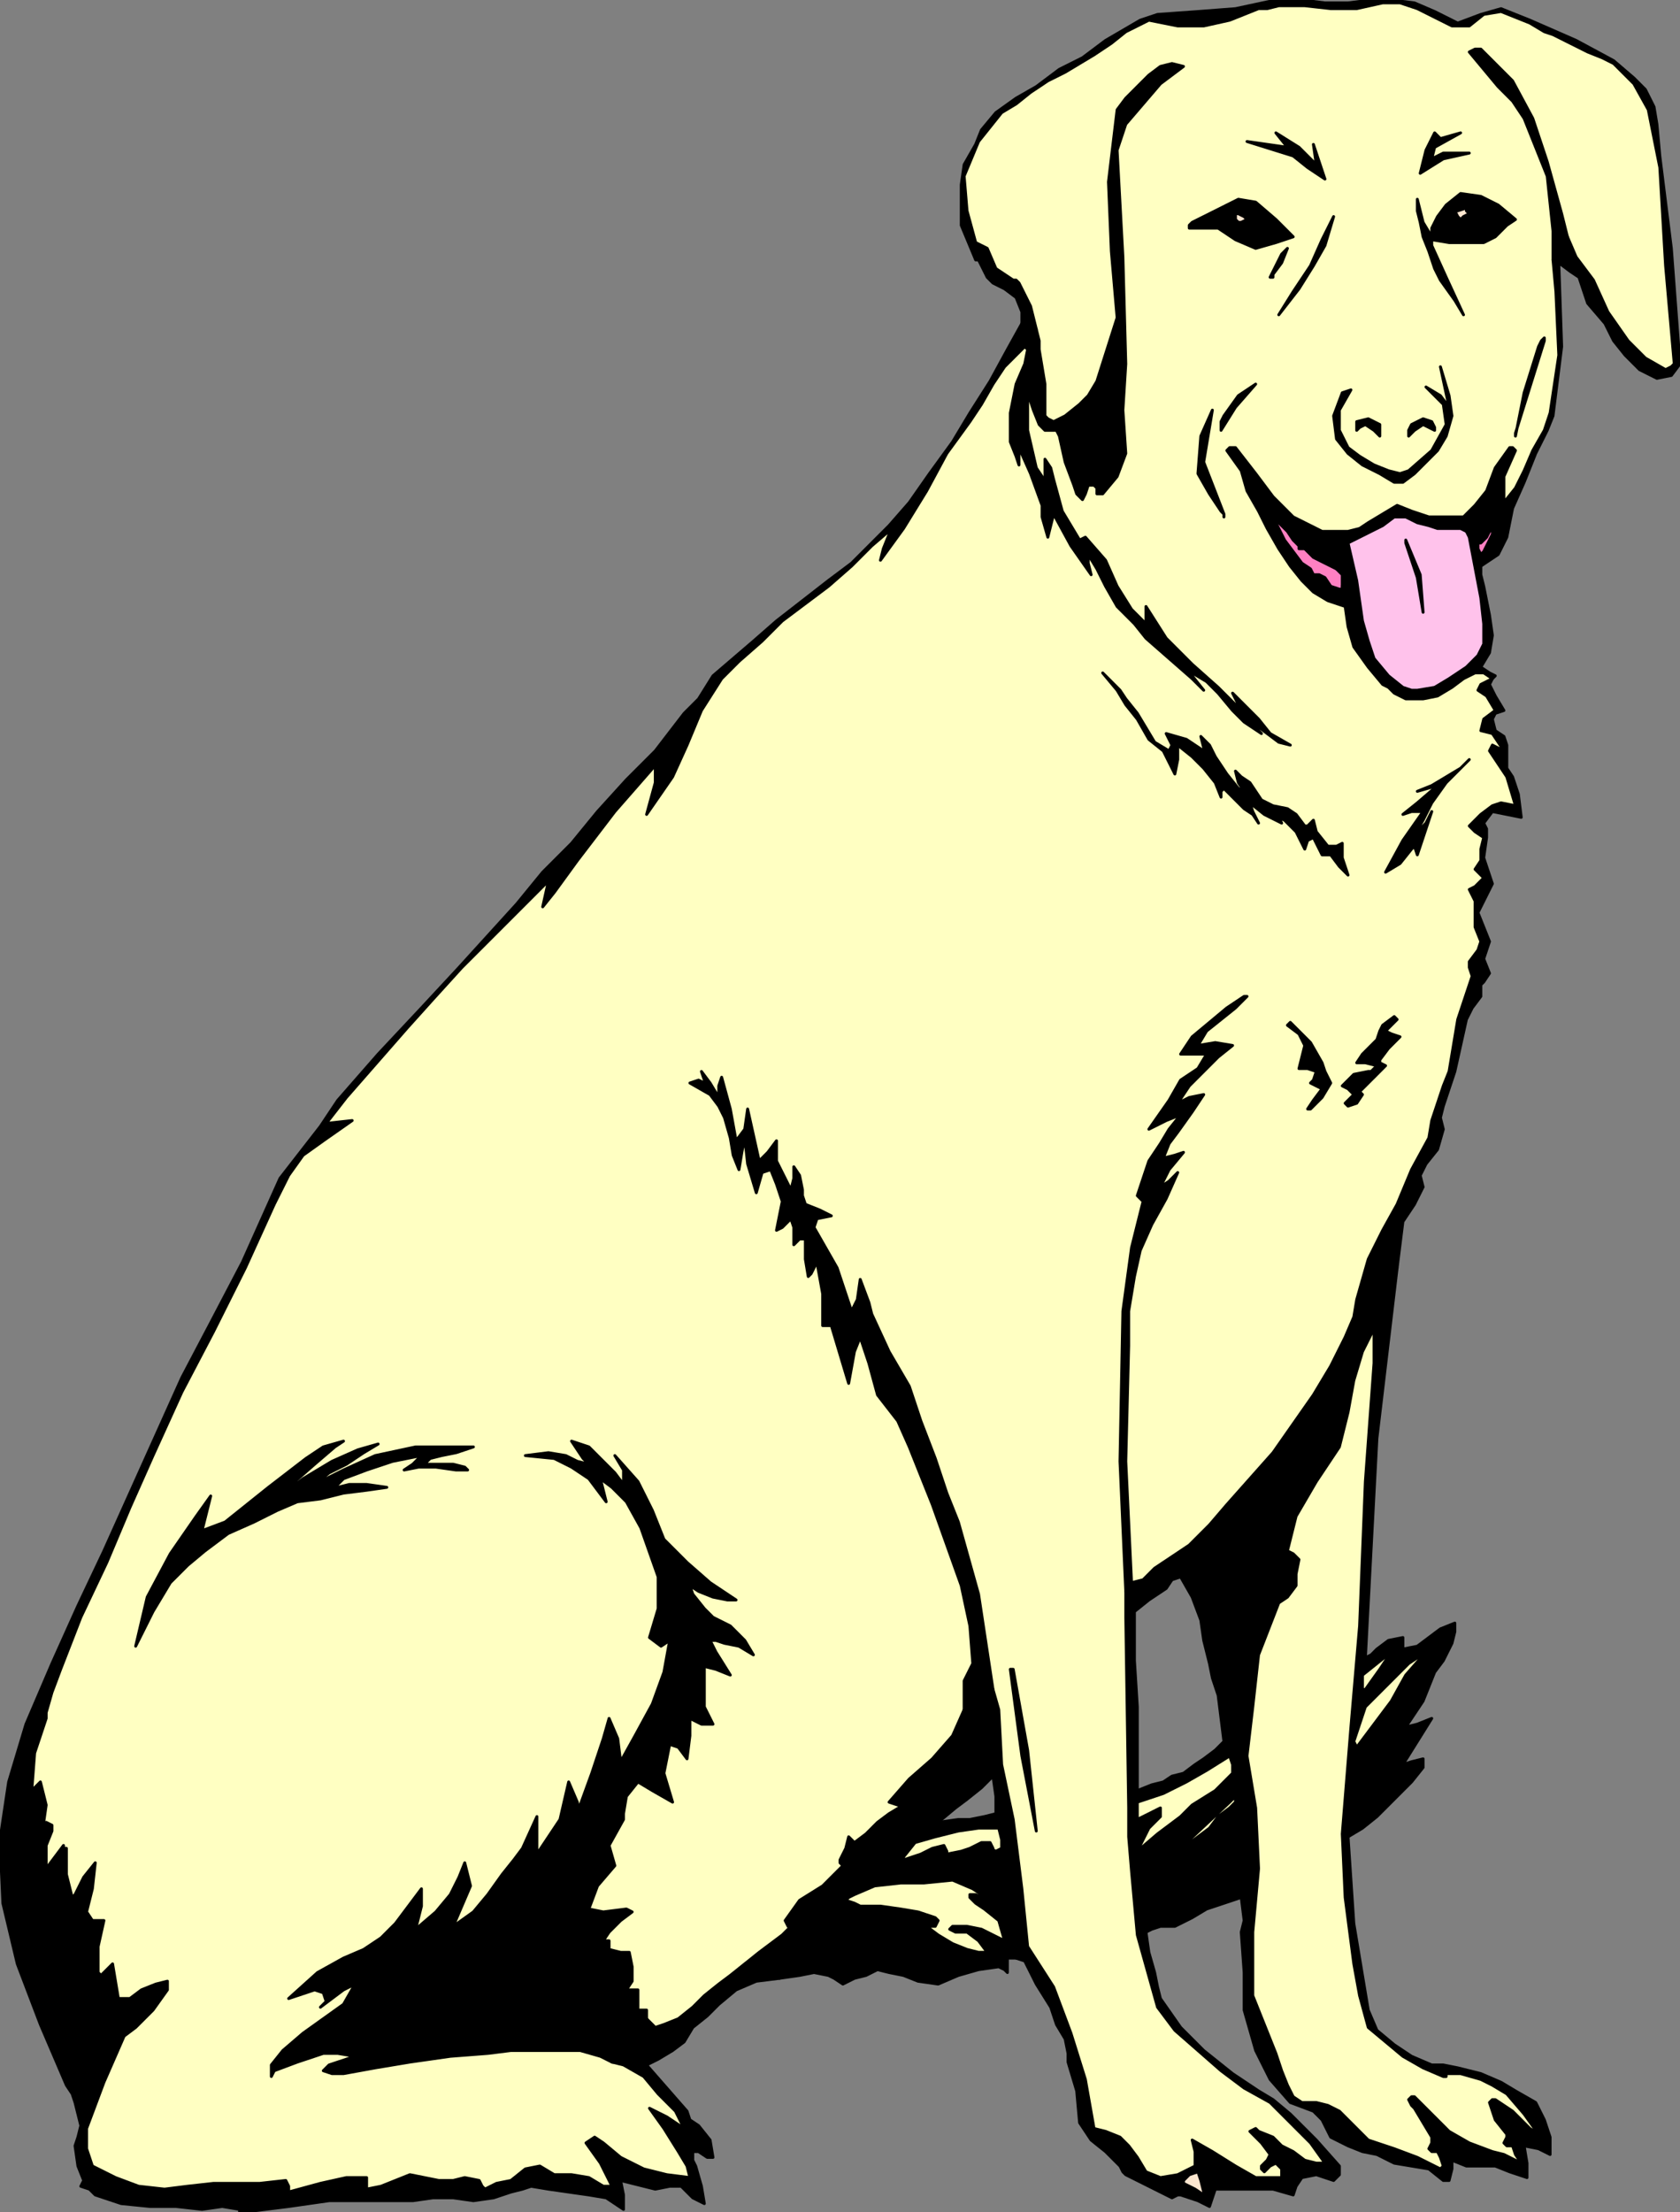
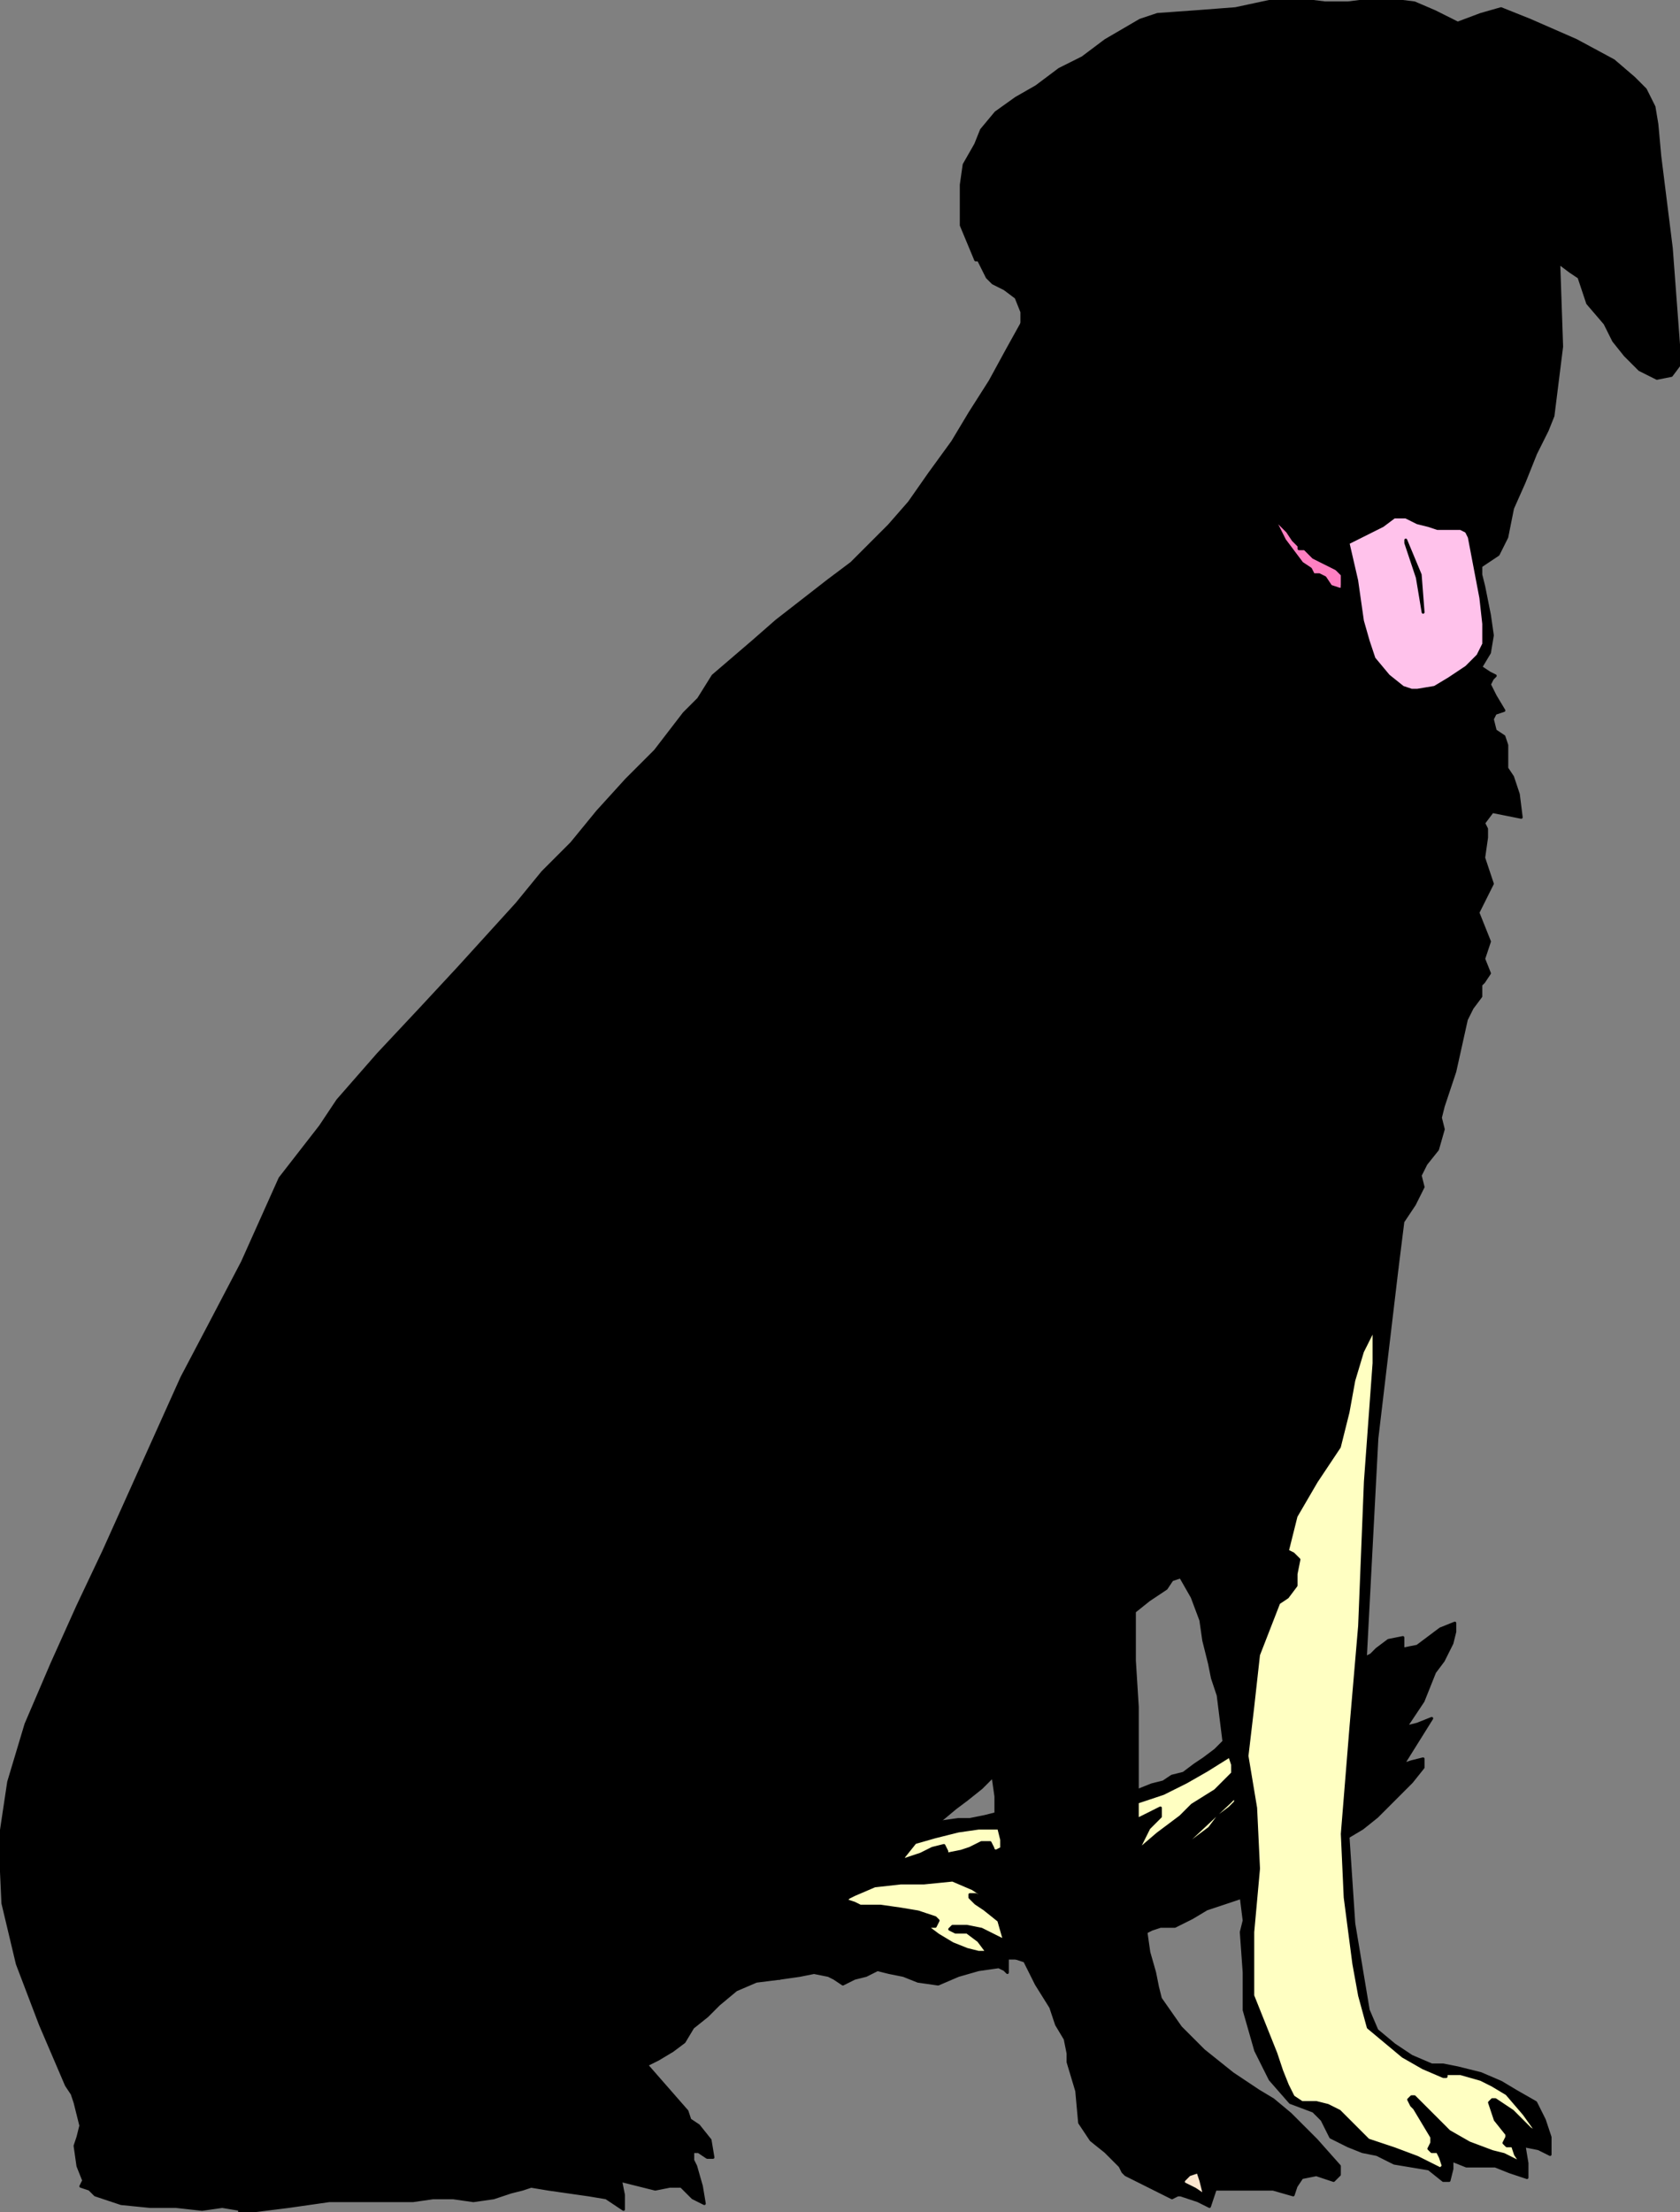
<svg xmlns="http://www.w3.org/2000/svg" width="582" height="766" fill-rule="evenodd" stroke-linecap="round" preserveAspectRatio="none">
  <rect width="100%" height="100%" fill="#808080" stroke="none" />
  <style>.pen0{stroke:#000;stroke-width:1;stroke-linejoin:round}.brush3{fill:#000}.brush4{fill:#ffffc2}.brush5{fill:#fce6cf}.brush7{fill:#ff80c2}</style>
  <path d="m467 636 2 30 5 30 3 7 6 5 6 4 7 3h4l5 1 4 1 4 1 7 3 5 3 7 4 3 6 2 6v6l-4-2-5-1 1 6v5l-3-1-3-1-5-2h-10l-5-2v3l-1 4h-2l-5-4-6-1-6-1-6-3-5-1-5-2-6-3-3-6-3-3-8-3-7-8-5-10-2-7-2-7v-13l-1-14 1-4-1-8-1-27-1-8-1-8v-3l-1-3-2-5-1-8-1-8-2-6-1-5-2-8-1-7-3-8-4-7-3 1-2 3-6 4-5 4v17l1 16v50l3 28 1 7 2 7 1 5 1 4 7 10 8 8 10 8 9 6 5 3 6 5 9 9 8 9v3l-2 2-6-2-5 1-2 3-1 3-7-2h-20l-1 3-1 3-4-2-6-2h-1l-2 1-4-2-4-2-4-2-4-2-1-1-1-2-5-5-5-4-2-3-2-3-1-11-3-10v-3l-1-5-3-5-2-6-5-8-4-8-3-1-4-6-1-32v-3l-1-4-1-5v-6l-1-7-4 4-5 4-4 3-6 5-8 7-4 5-17 13-3 2-23 27-8 1-7 3-6 5-4 4-5 4-3 5-4 3-5 3-4 2 7 8 7 8 1 3 3 2 4 5 1 6h-2l-3-2h-2v3l1 2 2 7 1 6-4-2-4-4h-4l-5 1-4-1-4-1-4-1 1 5v5l-3-2-3-2-6-1-7-1-7-1-6-1-3 1-4 1-6 2-7 1-7-1h-7l-7 1h-29l-7 1-7 1-8 1-8 1h0-1v-1l-6-1-7 1-9-1h-9l-10-1-9-3-2-2-3-1h0l1-2-2-5-1-7 1-3 1-4-1-4-1-4-1-3-2-3-9-21-8-21-5-21-1-22 3-20 6-20 9-21 9-20 9-19 9-20 9-20 9-20 10-19 11-21 13-29 14-18 6-9 14-16 15-16 13-14 10-11 10-11 9-11 10-10 9-11 10-11 10-10 10-13 5-5 5-8 7-6 7-6 8-7 9-7 9-7 8-6 13-13 7-8 7-10 8-11 6-10 7-11 6-11 5-9v-4l-2-5-4-3-4-2-2-2-2-4-1-2h-1l-5-12V64l1-7 4-7 2-5 5-6 7-5 7-4 8-6 8-4 8-6 12-7 6-2 14-1 13-1 14-3h9l8 1h8l8-1h7l8 1 7 3 8 4 8-3 7-2 10 4 16 7 13 7 7 6 4 4 3 6 1 6 1 11 4 32 3 40-3 4-5 1-6-3-5-5-4-5-3-6-6-7-3-9-3-2-4-3 1 29-3 24-2 5-4 8-4 10-4 9-2 10-3 6-6 4v3l1 4 2 10 1 7-1 6-3 5 3 2 2 1-1 1-1 2 2 4 3 5-3 1-1 2 1 4 3 2 1 3v8l2 3 2 6 1 8-10-2-3 4 1 2v3l-1 7 3 9-5 10 4 10-2 6 2 5-2 3-1 1v4l-3 4-2 4-2 9-2 9-2 6-2 6-1 4 1 4-2 7-4 5-2 4 1 4-3 6-4 6-2 16-7 59-4 76-1 6v5l1 6-2 6-2 6v3l-2 30z" class="pen0 brush3" />
  <path d="m469 603 2-6 2-6-1-6v-5l1-6 2-1 2-2 4-3 5-1v4l5-1 4-3 4-3 5-2v3l-1 4-1 2-2 4-3 4-4 10-6 9 4-1 5-2-5 8-5 8 3-1 4-1v3l-4 5-4 4-4 4-4 4-5 4-5 3 2-30v-3zm-199 82 23-27 3-2 17-13 4-5 8-7 7-1h4l5-1 4-1 1 5 1 4v3l1 32 4 6h-3v5l-1-1-2-1-7 1-7 2-7 3-7-1-5-2-5-1-4-1-4 2-4 1-4 2-3-2-2-1-5-1-5 1-7 1zm160-28-6 2-6 2-5 3-6 3h-5l-3 1-2 1-3-28v-21l5-2 4-1 3-2 4-1 4-3 3-2 4-3 3-3 2 5 1 3v3l1 8 1 8 1 27z" class="pen0 brush3" />
-   <path d="m224 699 3 3 3-1 5-2 5-4 4-4 5-4 4-3 5-4 5-4 4-3 4-3 3-3h-1l-1-2 5-7 8-5 4-4 3-3-1-1v-1l2-4 1-4 1 1 1 1 4-3 4-4 4-3 5-3h-2l-3-1 7-8 8-7 7-8 4-9 10-7 2 7 1 19 4 19 3 24 2 20 9 14 6 16 5 16 3 17 4 1 5 2 3 3 3 4 3 5 5 2 6-1 6-3v-5l-1-4 7 4 8 5 7 4h9v-3l-2-2-2 1-2 2-1-1v-1l2-2 1-2-3-4-4-4 2-1 1 1 5 2 3 3 4 2 4 3 4 1h3l-5-7-7-7-7-7-9-5-8-6-8-7-8-7-6-8-7-25-2-22-1-12v-10l-1-66v-9l2-3 4-1 4-4 6-4 6-4 7-7 6-7 8-9 8-9 7-10 7-10 6-10 5-10 3-7 1-6 2-7 2-7 5-10 5-9 5-12 6-11 1-6 2-6 2-6 2-5 3-18 5-15-1-3v-2l3-4 1-3-2-5v-9l-2-4 2-1 3-3-3-3 2-3v-4l1-4-3-2-2-2 4-4 4-3 3-1 5 1-3-10-6-9 1-2 4 2-4-6-4-1 1-4 4-3-3-5-3-2 1-2 4-2-3-2h-3l-4 2-4 3-5 3-5 1h-6l-4-2-2-2-2-1-5-6-5-7-2-7-1-7-6-2-5-3-4-4-4-5-4-6-4-7-3-6-4-7-2-7-5-7 1-1h2l7 9 6 8 7 7 10 5h9l4-1 3-2 5-3 5-3 5 2 6 2h12l4-4 4-5 3-8 5-7h1l1 1-4 9v9l4-5 3-6 3-7 4-7 2-6 3-20-1-22-1-11 5-8 3 7 3 4 3 4 5 11 7 10 6 6 7 4 2-1 1-1-3-34-2-34-2-10-2-10-5-9-7-7-4-2-5-2-4-2-4-2-4-2-3-1-5-3-5-2-5-2-6 1-5 4h-6l-6-3-6-3-6-2h-6l-9 2h-9l-9-1h-9l-4 1h-3l-10 4-9 2h-9l-10-2-4 2-4 2-5 4-6 4-5 3-5 3-6 3-6 4-5 4-5 3-8 10-5 12 1 12 3 11 2 1 2 1 3 7 6 4h1l1 1 4 8 2 8-4 6-1 1-6 6-4 6-4 7-4 6-8 11-7 13-8 13-8 11 1-4 2-5 1-1v-1l-7 6-7 7-8 7-8 6-8 6-7 7-8 7-6 6-7 11-5 12-5 11-9 13 3-11v-6l-14 16-13 17-8 11-4 5 2-9-8 8-7 7-8 8-7 7-10 11-9 10-7 8-7 8-7 8-7 9 9-1-10 7-7 5-5 7-5 10-10 22-11 22-11 21-10 22-8 18-8 19-9 19-7 18-3 8-2 7v2l-4 12-1 13 1-1 2-2 2 8-1 7h1v-1l2 1v2l-2 5v8l3-4 3-4v1h1v9l2 8h0l1-1 3-6 4-5-1 9-2 8 2 3h4l-2 9v9l1 1h0l3-3 1-1 1 6 1 6h4l4-3 5-2 4-1v3l-5 7-6 6-4 3-7 16-6 16v7l2 6 8 4 8 3 9 1 8-1 9-1h16l9-1 1 2v2l11-3 9-2h7v4l5-1 5-2 5-2 5 1 5 1h5l4-1 5 1 1 2 1 1 4-2 5-1 5-4 5-1 5 3h6l6 1 5 3h3l-4-8-5-7 3-2 3 2 6 5 8 4 8 2 8 1-1-4-3-5-5-8-5-7 6 3 6 4-3-6-6-6-5-6-7-4-4-1 12-15z" class="pen0 brush4" />
  <path d="m417 759-1-4-1-3-3 1-2 2v1l4 2 3 2v-1z" class="pen0 brush5" />
  <path d="m392 548-2-42 1-40v-12l2-12 2-9 4-9 5-9 4-9-3 3-3 2 3-6 5-6-3 1-4 1 2-5 3-4 5-7 4-6-5 1-4 2 4-6 5-5 5-5 5-4-6-1-6 1 3-5 5-4 5-4 4-4h0-1l-6 4-6 5-6 5-4 6h9l-3 5-6 4-4 7-7 10 6-3 5-2-4 5-3 5-4 6-4 12 2 2-4 16-3 22-1 52 2 45 2-3zm-33-434 1 4v3l2 12v11l1 1 2 1 4-2 5-4 3-3 3-5 7-22-2-23-1-24 3-25 3-4 4-4 4-4 4-3 4-1 4 1-8 6-6 7-6 7-3 9 2 37 1 37-1 16 1 15-3 8-5 6h-2 0v-2l-1-1h-2l-1 3-1 2-2-2-1-3-3-8-2-9-1-2h-4l-2-2-2-5-2-6v13l3 13 2 3v3l1-3v-6l2 3 1 4 3 11 6 10 2-1 7 8 4 9 5 8 5 5v-6l7 11 9 9 9 8 9 9-2-3-2-4 9 9 4 5 7 4-4-1-4-3-4-3-3-2 2 2 3 3-6-4-4-4-5-6-4-4-5-3-5-5 5 6 4 5-4-4-8-7-8-7-4-5-6-6-4-7-3-6-3-5v3l1 4-7-10-6-11-1 4-1 4-2-7v-4l-4-11-4-9v6l-1-3-2-5v-10l2-10 3-7 1-5-1-1 4-6zm184-32-2-8-5-18-5-15-7-13-11-11h-2l-2 1 5 6 5 6 5 5 4 6 8 20 2 19v10l5-8zM212 714l-4-2-7-2h-24l-8 1-13 1-14 2-12 2-11 2h-4l-3-1 2-2 3-1 6-2-6-1h-5l-9 3-8 3-1 2v-4l4-5 7-6 7-5 7-5 4-7-4 2-8 6 2-2-1-3-3-1-9 3 10-9 9-5 7-3 6-4 5-5 9-12v6l-2 8 7-6 5-6 3-6 2-5 2 8-6 14 7-5 5-6 5-7 4-5 3-4 5-11v13l8-12 3-13 3 7 1 5v-4l4-11 4-12 2-7 3 7 1 8 5-9 6-11 4-11 2-11-3 2-4-3 3-10v-11l-6-17-5-9-5-5-4-3 1 4 1 4-6-8-6-4-6-3-10-1 8-1 6 1 4 2 4 1-2-2-4-6 6 2 5 5 4 4 3 4v-5l-3-5 8 9 5 10 4 10 8 8 8 7 9 6h-3l-5-1-5-2-3-2 1 3 4 5 3 3 6 3 5 5 3 5-5-3-5-1-3-1h-2l2 4 5 8-5-2-4-1v14l3 6h-4l-4-2v6l-1 8-3-4-3-1-2 10 3 10-7-4-5-3-4 5-1 6v2l-5 9 2 7-6 7-3 8 5 1 8-1 2 1-4 3-4 4-2 3h2v3l4 1h3l1 5v5l-2 3h4v7h3v3l-12 15z" class="pen0 brush3" />
  <path d="m500 750-1-3-1-2h-2l-1-1 1-2v-2l-3-5-3-5-1-1-1-2 1-1h1l6 6 6 6 7 4 8 3 4 1 4 2h0l2 1-2-3-1-3h-2l-1-1 1-2v-1l-4-5-2-6 1-1h1l6 4 6 6 3 2h0l-5-7-6-7-5-3-4-2-7-2h-5v1h-1l-7-3-7-4-6-5-6-5-3-11-2-11-3-23-1-22 3-37 3-35 2-50 3-41v-12l-4 8-3 10-2 11-3 12-8 12-7 12-3 12 2 1 2 2-1 5v4l-3 4-3 2-7 18-2 18-2 17 3 18 1 21-2 22v22l8 20 2 6 2 5 2 4 3 2h5l4 1 4 2 3 3 7 7 9 3 8 3 8 4 1-1h0zm-161-74h3l-3-4-4-3h-4l-2-1 1-1h5l5 1 4 2 4 2-2-7-5-4-3-2-2-2v-1h2l2 1 3 1-6-4-7-3-10 1h-8l-9 1-7 3-2 1-1 1 3 1 2 1h7l7 1 6 1 6 2 1 1-1 2h-3l4 3 5 3 5 2 4 1zm-26-32 3-1 3-1 4-2 4-1 1 2v1l5-1 3-1 4-2h3l1 2h-1l2 1 2-1v-3l-1-4h-7l-7 1-4 1-4 1-7 2-4 5v1zm98-5 4-3 4-3 3-4 4-3 2-2v-2l-2 2-16 15v1h0l1-1zm-10-4 4-3 4-3 4-4 8-5 6-6v-3l-1-3-8 5-7 4-8 4-9 3v6l4-2 4-2v3l-4 4-4 8 7-6z" class="pen0 brush4" />
  <path d="m424 638 3-3 2-3v-2l-3 3-2 5h0zm-65-4-3-28-5-28h-1l4 30 5 26z" class="pen0 brush3" />
-   <path d="m470 605 6-8 6-8 5-9 7-8-6 4-5 5-10 10-2 6-2 6 1 2-1 1h1v-1zm3-20 5-7 4-6-5 4-5 4v5h1z" class="pen0 brush4" />
  <path d="m71 537 8-6 9-4 8-4 7-3 8-1 8-2 8-1 7-1-7-1h-6l-4 1h-1l3-3 8-3 9-3 10-2-3 3-3 2 5-1h6l7 1h4l-1-1-4-1h-10l2-2 4-1 5-1 6-2h-20l-14 3-11 5-10 5 5-4 6-3 6-4 5-3-7 2-9 4-10 6-9 7 5-5 8-7 7-6 3-2-7 2-6 4-13 10-15 12-8 3 3-12-5 7-9 13-8 15-4 17 6-12 6-10 6-6 6-5zm383-153 4-4 3-5-2-4-1-3-4-7-6-6-1-1-1 1 4 3 2 4-1 4-1 4h3l3 1-1 3-1 1 2 1 2 1-3 4-2 3h1zm13-1 3-1 2-3-1-1 1-1 3-3 3-3 1-1 1-1-2-1v-1l3-4 4-4-3-1-2-1 2-2 2-2-1-1h0l-4 3-1 2-1 3-2 2-3 3-2 3h3l4 1-2 2h-1l-5 1-4 4 2 1 2 2-2 2-1 1 1 1h0zm-6-87 3 4 3 3-2-6v-5l-2 1h-3l-4-5-1-4-2 2h-1l-3-4-3-2-5-1-4-2-2-3-2-3-3-2-2-2 1 4 2 3h0l-2-1-4-5-4-6-2-4-3-3 1 4v1l-6-4-7-2 2 4-1 2-5-3-3-5-3-5-4-5-2-3-2-2-2-2-2-2 5 6 3 5 4 5 4 7 5 4 4 8 1-5v-5l5 4 4 4 4 5 2 5v-2l1-1 3 3 4 4 3 2 2 3-2-4-1-3 5 4 6 3-1-2 2 1 4 4 3 6 1-3 2-1 2 4 1 2h3zm35-15-2 4-4 4 3-5 3-6 5-7 8-8-3 3-5 3-5 3-5 2 7-2-7 6-5 4 3-1h4l-7 10-6 11 5-3 4-5 1-1 1 3 2-6 3-9z" class="pen0 brush3" />
  <path d="m491 239 6-1 5-3 6-4 4-4 2-4v-7l-1-9-4-21-1-2-2-1h-8l-3-1-4-1-4-2h-4l-4 3-4 2-4 2-4 2 3 13 2 14 2 7 2 6 5 6 5 4 3 1h2z" class="pen0" style="fill:#ffc2eb" />
  <path d="m493 212-1-13-5-12v1h0l4 12 2 12h0z" class="pen0 brush3" />
  <path d="M465 203v-4l-2-2-4-2-4-2-2-2-1-1h-2v-1l-2-2-2-3-3-3-2-2 2 4 2 4 3 4 3 4 3 2 1 2h2l2 1 2 3 3 1h1v-1z" class="pen0 brush7" />
  <path d="m424 178-7-18 3-18-4 9-1 13 4 7 4 6 1 1v1-1zm62-11 4-3 4-4 4-4 3-5 2-7-1-7-3-10 3 14-3-4-5-3 6 6 1 7-5 9-8 7-3 1-4-1-5-2-5-3-4-3-3-6v-7l4-7-3 1-3 8 1 8 4 5 5 4 6 3 5 3h3z" class="pen0 brush3" />
  <path d="M478 151v-4l-4-2-4 1v3l1-1 2-1 3 2 2 2zm10 0v-2l1-2 4-2 3 1 1 2v1l-2-1-2-1-3 2-2 2zm37-1 5-16 5-16v-1l-1 1-1 2-5 16-3 15v-1zm-102-1 5-8 7-8-6 4-5 7-1 2v3zm39-74-4 8-4 9-6 9-5 8 7-9 5-8 4-7 3-10zm45 34-6-13-5-11v-2l6 1h12l4-2 4-4 3-2-6-5-6-3-7-1-5 4-3 4-2 4v3l-3-5-2-8v4l1 4 1 5 2 5 2 6 2 4 5 7 3 5zm-66-14 3-4 2-5-2 2-2 4-1 2-1 2h1v-1zm7-13-6-6-7-6-6-1-4 2-6 3-6 3-1 1v1h10l6 4 7 3 7-2 6-2z" class="pen0 brush3" />
-   <path d="M429 77h1l2-1-1-1-2-1h-1v2l1 1zm77-1 1-1 2-1-1-1v-1l-3 1h-1l1 2 1 1z" class="pen0 brush5" />
-   <path d="m500 55 9-2h-9l-4 2 1-4 9-5-7 2-2-2-3 6-2 8 8-5zm-47 3 6 4-4-12 1 7-6-6-8-5 4 5-14-2 16 5 5 4z" class="pen0 brush3" />
-   <path d="M513 188h-1v2l1 2 1-1 1-2 1-2 1-2v-2h0l-1 1h0l-1 2-1 1-1 1z" class="pen0 brush7" />
  <path d="M334 592v-10l3-6-1-13-3-14-5-14-5-14-4-10-4-10-4-9-7-9-3-11-3-9-2 5-2 11-3-10-3-10h-3v-11l-2-11-2 4-1 1-1-6v-7h-2l-2 2v-6l-1-3-3 3-2 1 1-5 1-5-2-6-2-5-3 1-2 7-3-10-1-9-1 5-1 6-2-5-1-6-2-7-2-4-3-4-7-4 3-1 2 1v-1l-1-3 3 4 3 5v-4l1-3 3 11 2 11 3-4 1-7 2 9 2 9 3-3 3-4v7l5 10 1-4v-4l2 3 1 5v2l1 3 5 2 4 2-5 1-1 3 8 14 5 15 2-4 1-7 3 8 1 4 6 13 7 12 4 12 5 13 4 12 4 10 7 25 5 33-10 7z" class="pen0 brush3" />
  <path fill="none" d="m511 233 2-2m0-35v-4m4-10 4-8m-55 36-1-7m-2-6 2-6 2-3m45 0-4-4m-154-72 1 8m129 319-8 21M212 714l12 1m169-157-1-10" class="pen0" />
</svg>